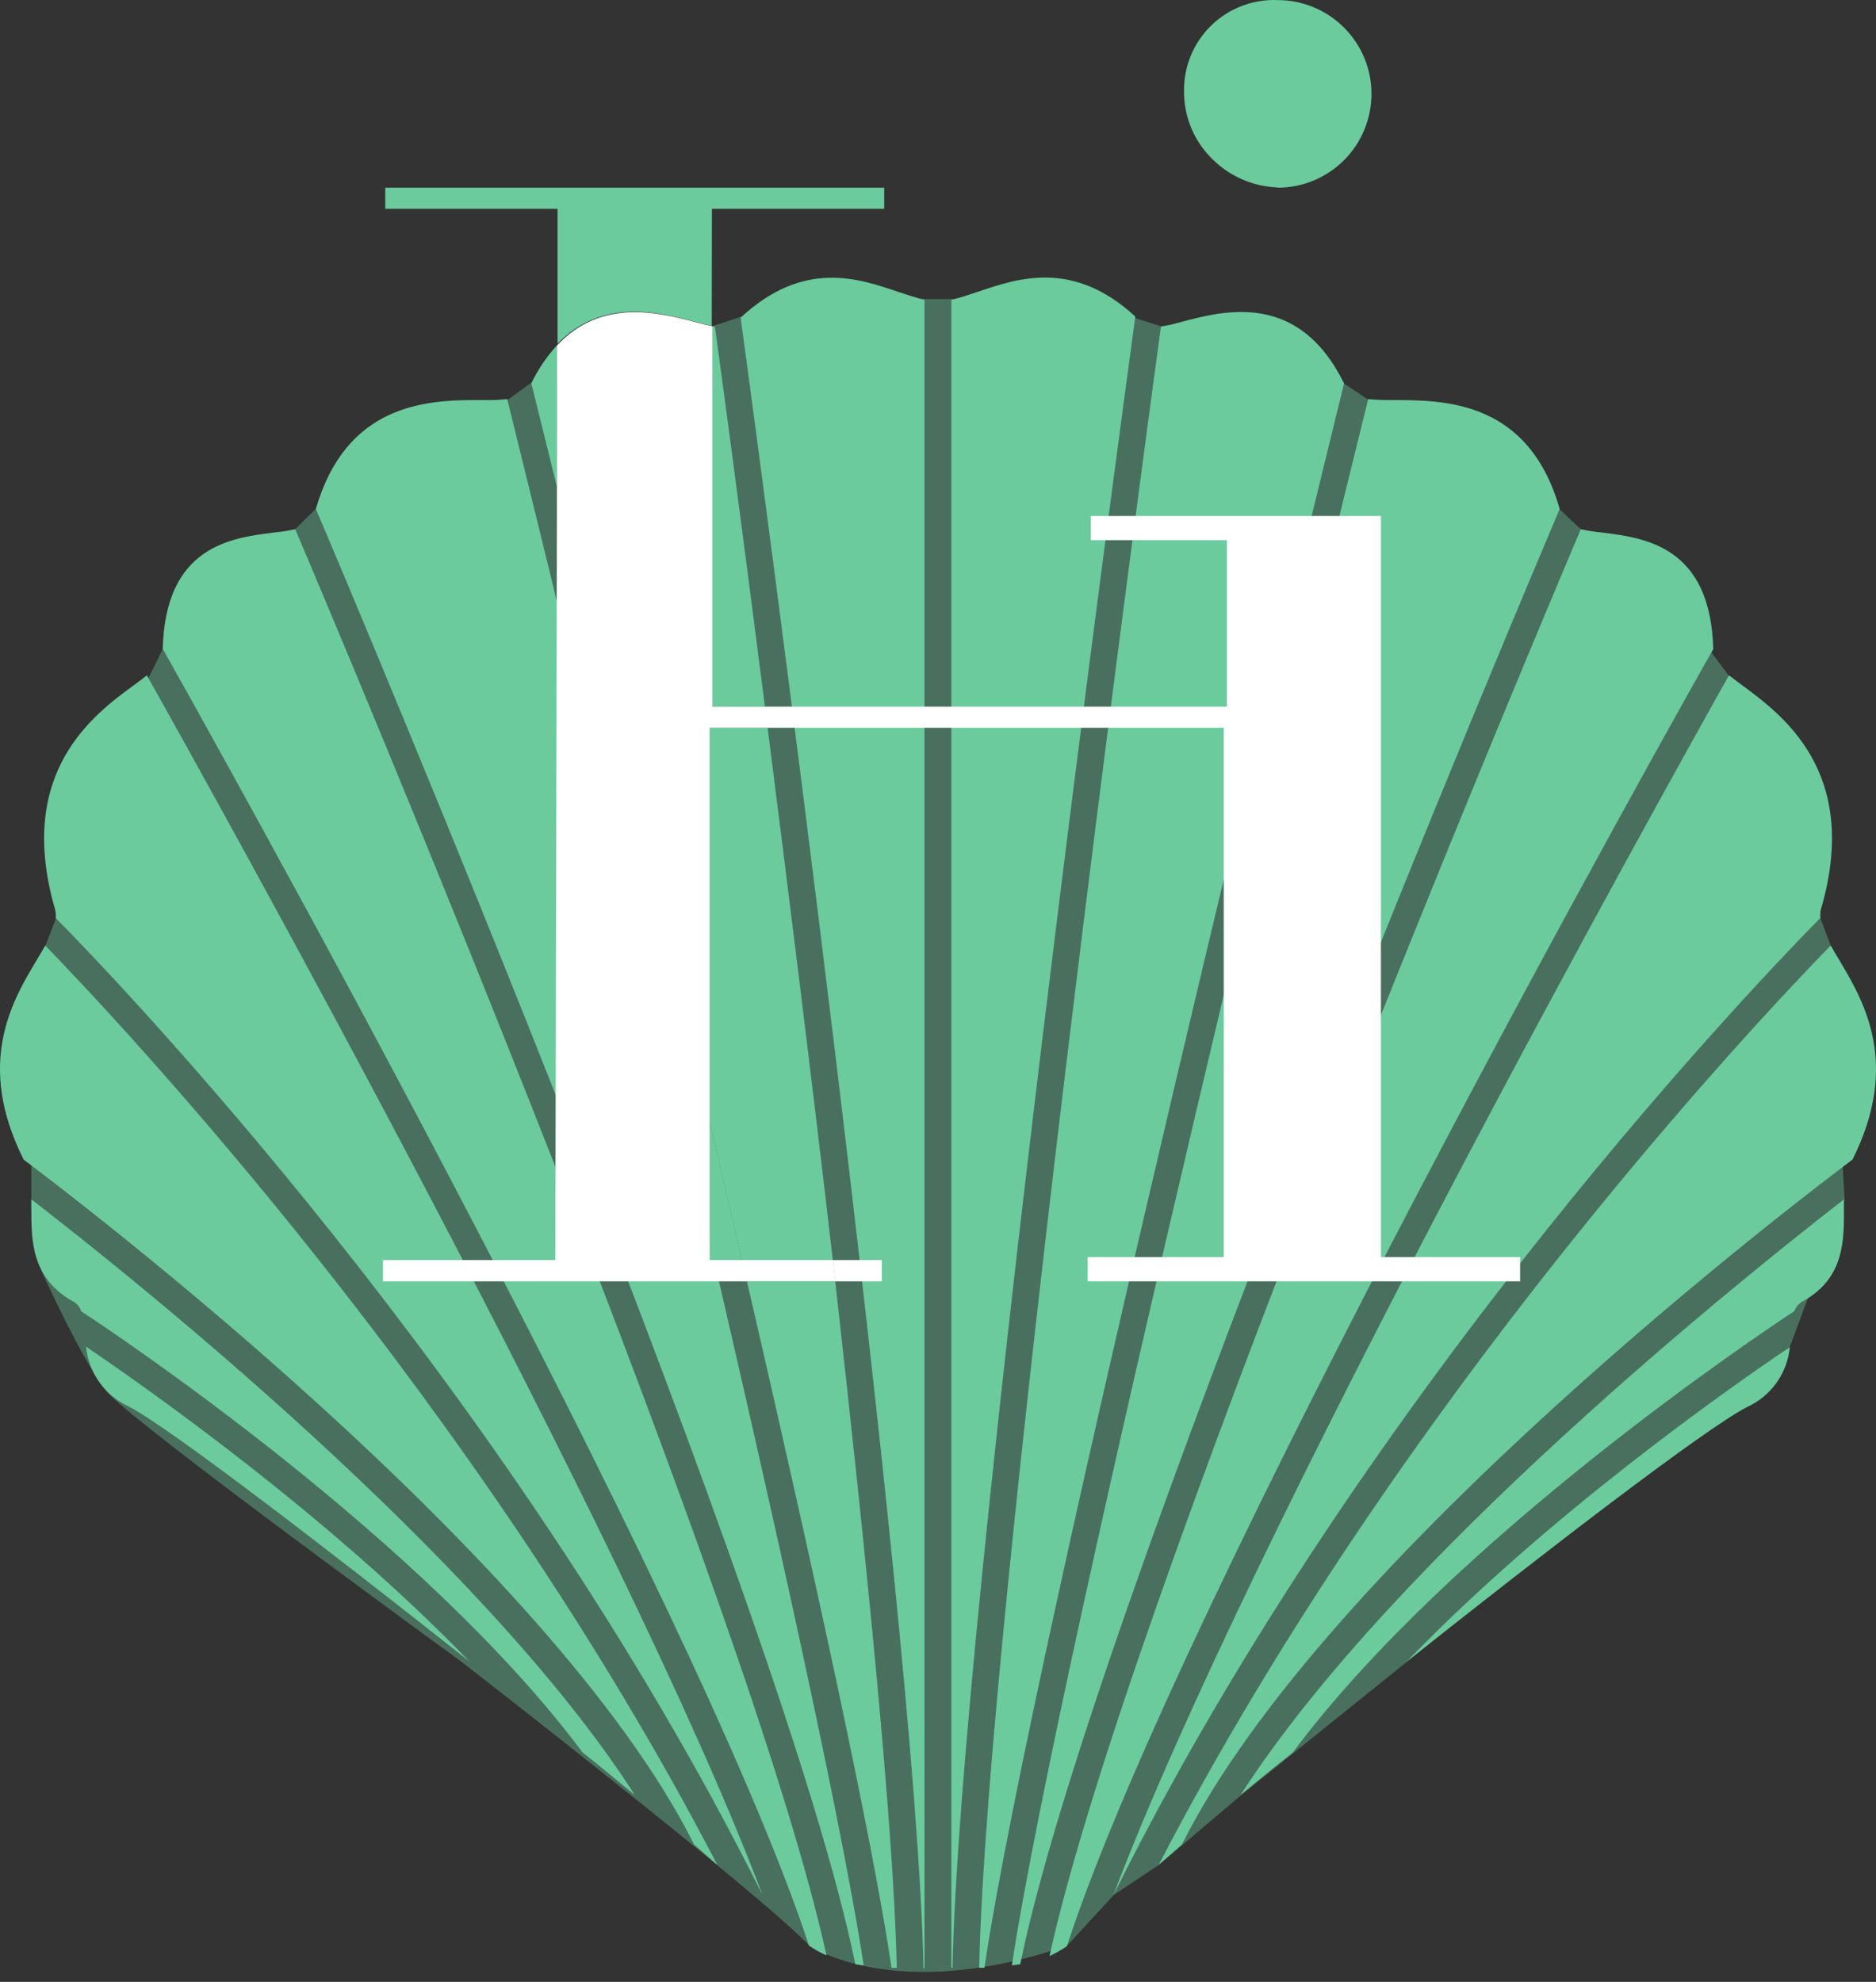
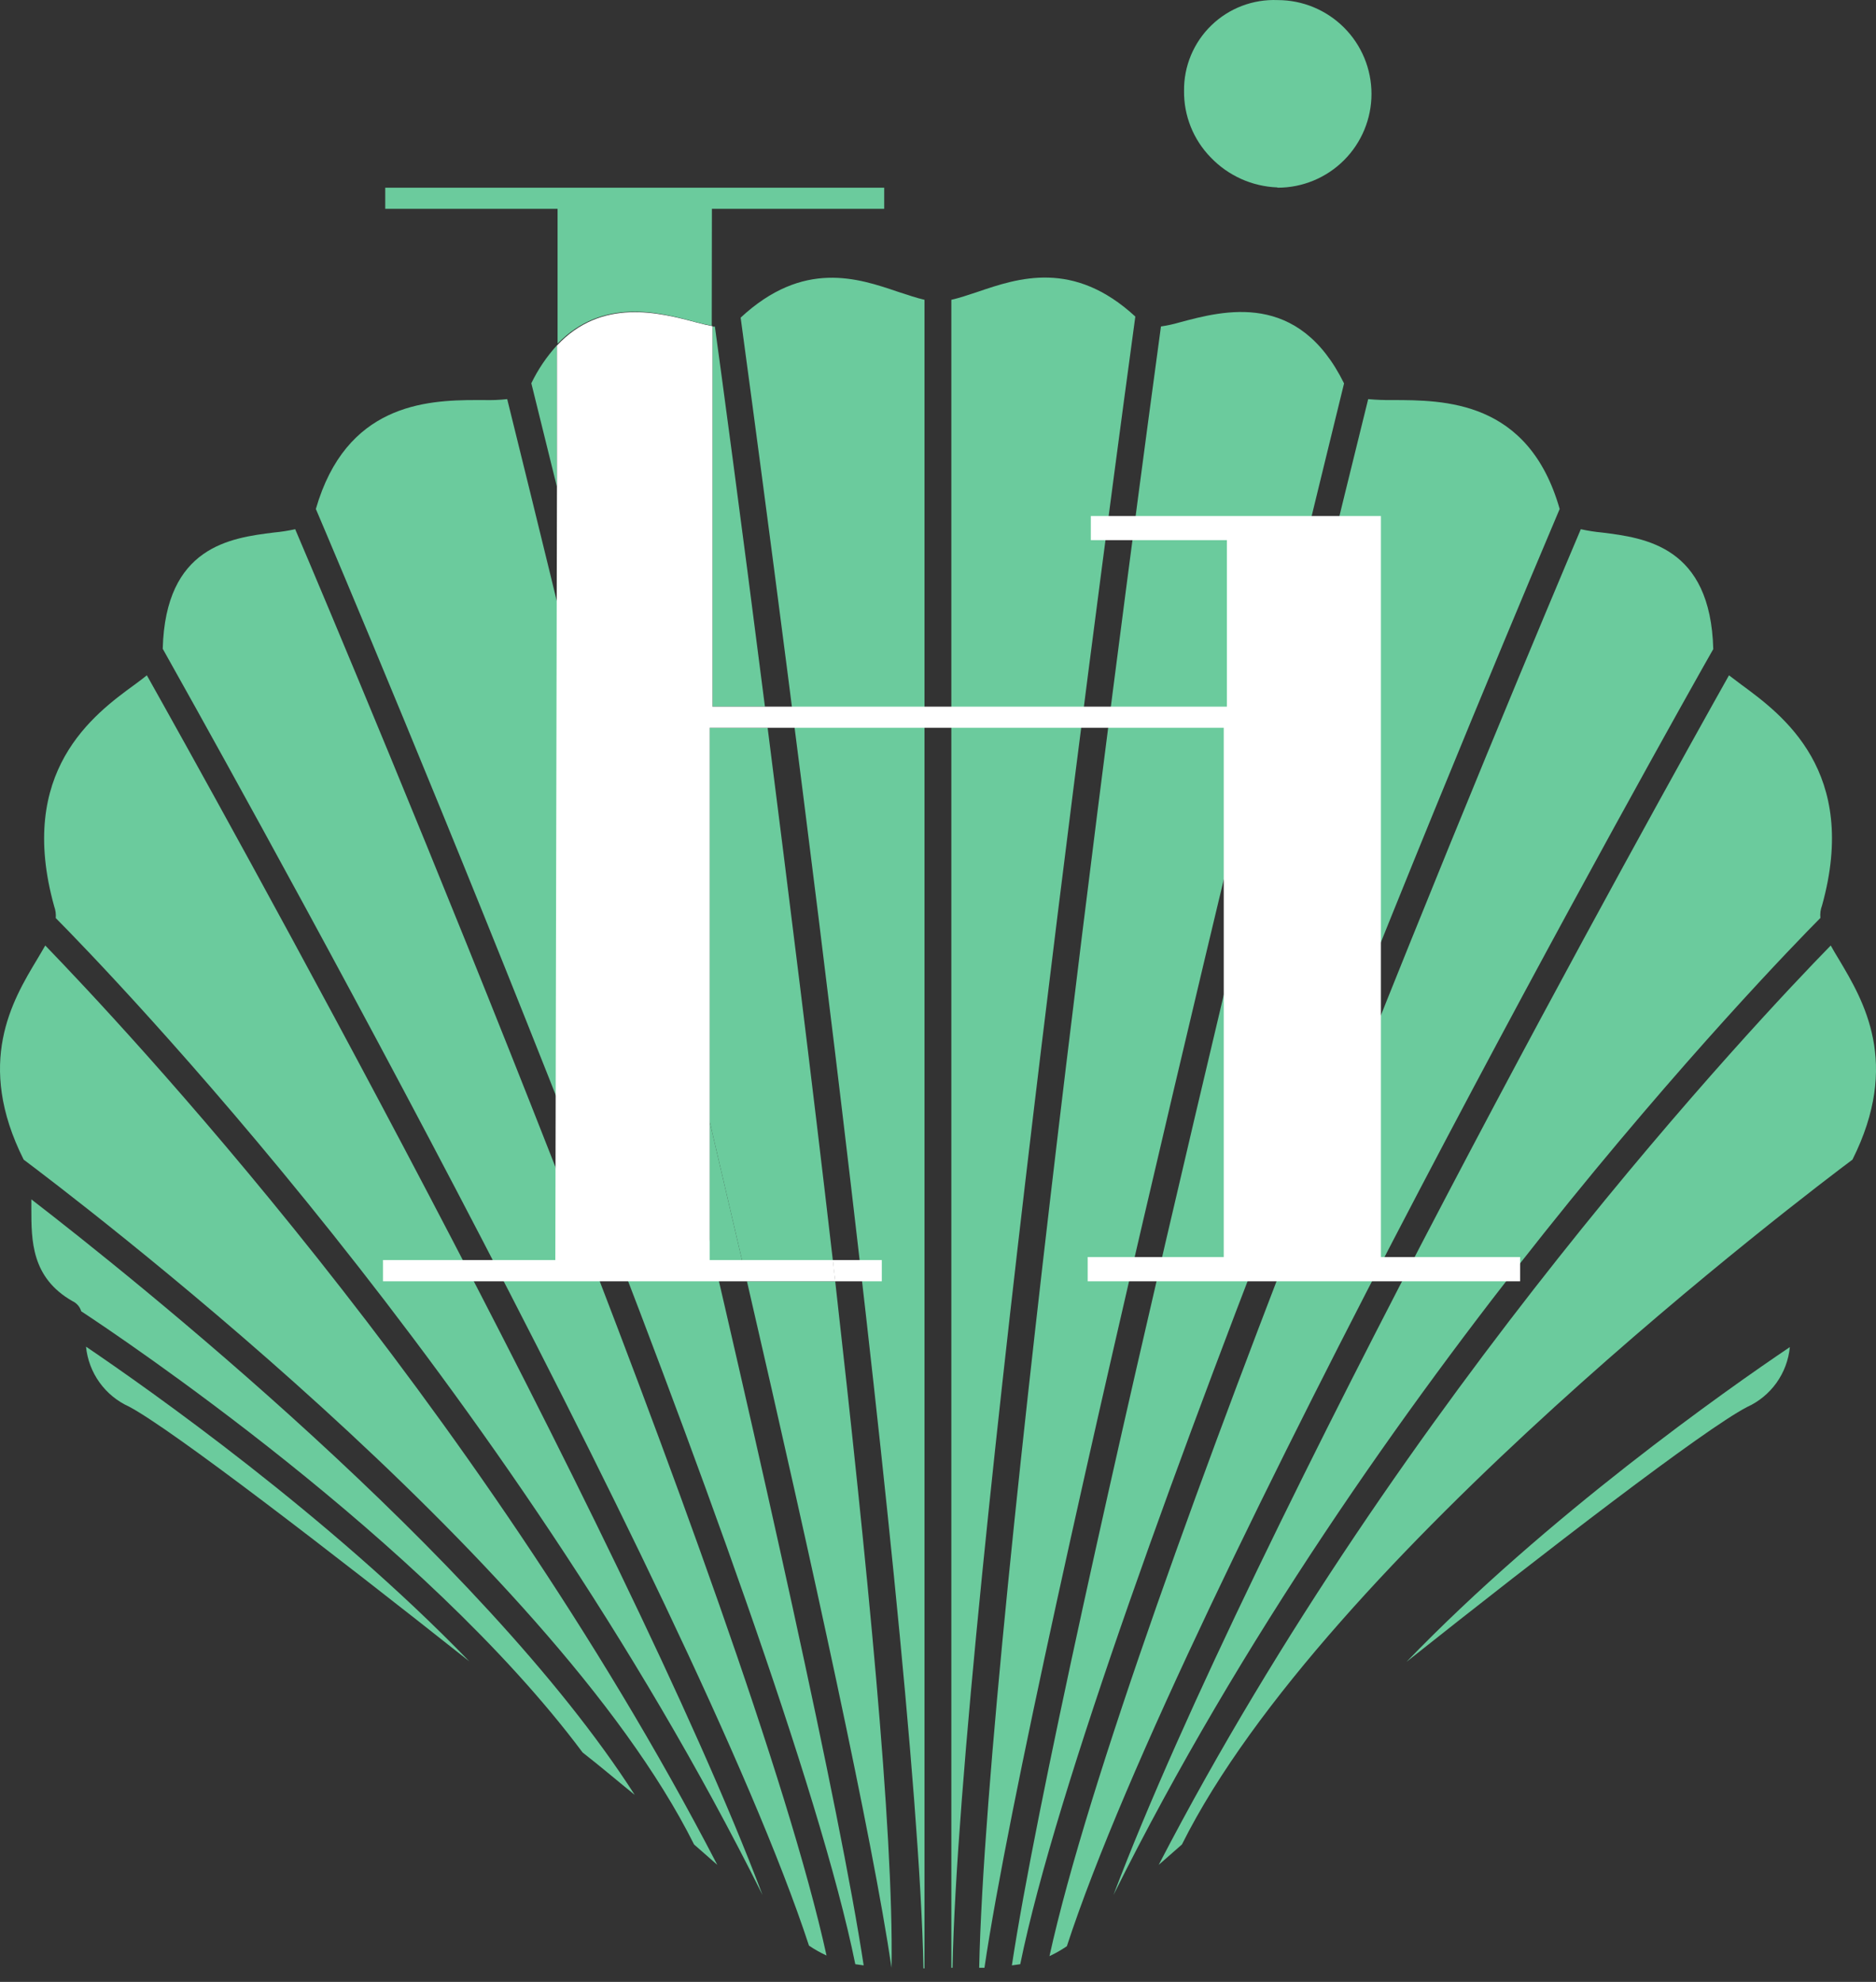
<svg xmlns="http://www.w3.org/2000/svg" width="71" height="75" viewBox="0 0 71 75" fill="none">
  <rect x="0" y="0" width="71" height="75" fill="#333333" stroke="none" />
-   <path opacity="0.4" d="M17.467 62.887C17.467 62.887 28.769 71.654 30.629 73.628C30.629 73.628 33.895 75.868 40.388 73.628L42.152 71.711L43.853 70.577L46.978 67.929L53.465 62.711L67.739 50.967L69.809 45.393L69.287 35.786L65.436 25.579L64.535 24.371L59.828 20.027L58.127 18.428L51.787 15.127L50.085 13.993L43.944 12.348L42.146 11.781L36.01 11.316H34.116L28.037 11.991L26.001 12.655L20.109 14.481L18.408 15.717L11.966 19.239L10.486 20.702L6.159 24.564L5.32 26.265L2.11 34.771L1.713 35.809L1.186 43.697V45.75L1.577 48.115C1.577 48.115 3.119 51.517 4.032 52.651C4.945 53.785 17.467 62.887 17.467 62.887Z" fill="#6BCB9D" />
  <path d="M10.367 20.152C8.728 20.356 6.261 20.673 6.159 24.552C7.458 26.866 26.296 60.432 30.617 73.628C30.828 73.771 31.05 73.896 31.281 74.002C28.4 60.857 13.191 24.768 11.172 20.027C10.906 20.085 10.637 20.127 10.367 20.152V20.152Z" fill="#6BCB9D" />
  <path d="M18.3 15.139H18.034C16.083 15.139 13.094 15.314 11.954 19.261C13.196 22.176 29.71 61.186 32.37 74.331L32.687 74.376C30.878 62.468 20.5 20.361 19.196 15.104C18.899 15.137 18.599 15.148 18.3 15.139V15.139Z" fill="#6BCB9D" />
  <path d="M37.003 11.044C36.64 11.163 36.311 11.277 36.005 11.345V74.467H36.05C36.316 61.055 42.452 15.74 42.968 11.98C40.626 9.819 38.534 10.522 37.003 11.044Z" fill="#6BCB9D" />
  <path d="M28.031 12.02C28.553 15.859 34.683 61.09 34.95 74.49H34.989V11.345C34.689 11.277 34.36 11.163 33.991 11.044C32.472 10.528 30.402 9.819 28.031 12.02Z" fill="#6BCB9D" />
  <path d="M5.098 25.907C3.539 27.041 0.624 29.196 2.053 34.306C2.103 34.446 2.123 34.595 2.11 34.742C3.993 36.642 19.225 52.368 28.859 71.711C23.704 58.078 8.087 30.058 5.558 25.556C5.427 25.663 5.274 25.777 5.098 25.907Z" fill="#6BCB9D" />
  <path d="M1.186 45.387V45.721C1.186 46.952 1.186 48.347 2.739 49.237C2.82 49.274 2.891 49.327 2.949 49.394C3.006 49.46 3.049 49.538 3.074 49.623C4.492 50.553 16.066 58.299 22.049 66.318C22.774 66.885 23.438 67.452 24.022 67.923C18.232 58.889 4.934 48.279 1.186 45.387Z" fill="#6BCB9D" />
  <path d="M3.255 50.961C3.304 51.449 3.479 51.916 3.765 52.314C4.051 52.712 4.436 53.028 4.883 53.23C6.51 54.092 12.499 58.702 17.761 62.87C12.454 57.381 5.648 52.583 3.255 50.961Z" fill="#6BCB9D" />
  <path d="M1.407 36.302C0.465 37.867 -0.941 40.226 0.896 43.884C2.552 45.126 20.869 58.991 26.268 69.8L27.147 70.571C17.988 52.929 4.463 38.627 1.713 35.78C1.617 35.95 1.514 36.121 1.407 36.302Z" fill="#6BCB9D" />
  <path d="M53.233 62.887C58.495 58.708 64.484 54.097 66.117 53.247C66.563 53.045 66.948 52.729 67.233 52.331C67.518 51.932 67.692 51.466 67.739 50.978C65.346 52.589 58.541 57.381 53.233 62.887Z" fill="#6BCB9D" />
  <path d="M69.287 35.78C66.514 38.616 53.006 52.929 43.853 70.571L44.732 69.8C50.131 58.986 68.47 45.109 70.109 43.884C71.941 40.232 70.529 37.873 69.593 36.302C69.48 36.121 69.383 35.95 69.287 35.78Z" fill="#6BCB9D" />
-   <path d="M46.955 67.923C47.522 67.441 48.203 66.902 48.928 66.318C54.928 58.277 66.554 50.508 67.909 49.617C67.975 49.439 68.11 49.294 68.283 49.215C69.797 48.347 69.792 46.946 69.786 45.721V45.387C66.066 48.279 52.762 58.889 46.955 67.923Z" fill="#6BCB9D" />
  <path d="M68.958 34.266C70.37 29.196 67.461 27.053 65.901 25.907L65.436 25.556C62.907 30.058 47.29 58.078 42.141 71.711C51.781 52.334 67.053 36.597 68.896 34.737C68.879 34.577 68.9 34.416 68.958 34.266Z" fill="#6BCB9D" />
  <path d="M52.694 15.139C52.389 15.143 52.084 15.132 51.781 15.104C50.482 20.356 40.099 62.473 38.296 74.376L38.613 74.331C41.284 61.186 57.798 22.159 59.028 19.261C57.849 15.127 54.633 15.144 52.694 15.139Z" fill="#6BCB9D" />
  <path d="M60.627 20.152C60.358 20.127 60.092 20.085 59.828 20.027C57.809 24.79 42.6 60.897 39.719 74.025C39.948 73.918 40.168 73.793 40.377 73.65C44.687 60.432 63.542 26.832 64.841 24.564C64.739 20.673 62.266 20.356 60.627 20.152Z" fill="#6BCB9D" />
  <path d="M44.641 12.201C44.411 12.268 44.176 12.319 43.938 12.354C43.258 17.344 37.332 61.294 37.059 74.467H37.258C39.016 62.513 50.074 17.792 50.868 14.509C49.138 11.004 46.331 11.747 44.641 12.201Z" fill="#6BCB9D" />
  <path d="M48.356 7.103C49.297 7.103 50.2 6.729 50.866 6.063C51.532 5.397 51.906 4.494 51.906 3.553C51.906 2.611 51.532 1.708 50.866 1.043C50.2 0.377 49.297 0.003 48.356 0.003C47.894 -0.016 47.434 0.059 47.002 0.223C46.571 0.388 46.177 0.638 45.845 0.96C45.514 1.281 45.251 1.667 45.073 2.093C44.895 2.52 44.806 2.978 44.812 3.439C44.801 4.379 45.164 5.285 45.821 5.957C46.481 6.648 47.384 7.055 48.339 7.092" fill="#6BCB9D" />
  <path d="M28.082 47.684L26.852 42.415V47.684H28.082Z" fill="#6BCB9D" />
-   <path d="M33.742 74.467H33.94C33.827 69.222 32.806 59.093 31.61 48.489H28.27C30.753 59.241 33.022 69.579 33.742 74.467Z" fill="#6BCB9D" />
+   <path d="M33.742 74.467C33.827 69.222 32.806 59.093 31.61 48.489H28.27C30.753 59.241 33.022 69.579 33.742 74.467Z" fill="#6BCB9D" />
  <path d="M28.95 26.741C28.026 19.499 27.277 13.959 27.056 12.36H26.965V26.741H28.95Z" fill="#6BCB9D" />
  <path d="M20.109 14.503C20.228 14.985 20.569 16.369 21.073 18.405V13.074C20.685 13.502 20.36 13.983 20.109 14.503V14.503Z" fill="#6BCB9D" />
  <path d="M26.852 42.415L28.082 47.684H31.519C30.714 40.714 29.818 33.58 29.052 27.541H26.852V42.415Z" fill="#6BCB9D" />
  <path d="M33.373 48.489V47.684H31.519C31.547 47.956 31.576 48.251 31.61 48.489H33.373Z" fill="white" />
  <path d="M52.263 47.57V19.528H41.284V20.441H46.433V26.741H26.965V12.343C26.784 12.309 26.585 12.263 26.353 12.201C24.952 11.827 22.774 11.26 21.079 13.074V18.405L21.017 47.684H14.495V48.489H31.615C31.581 48.222 31.553 47.956 31.525 47.684H26.858V27.541H46.314V47.57H41.165V48.489H57.531V47.57H52.263Z" fill="white" />
  <path d="M26.943 7.902H33.464V7.103H14.58V7.902H21.102V13.006C22.803 11.254 24.935 11.81 26.319 12.184C26.557 12.246 26.756 12.292 26.937 12.326L26.943 7.902Z" fill="#6BCB9D" />
</svg>